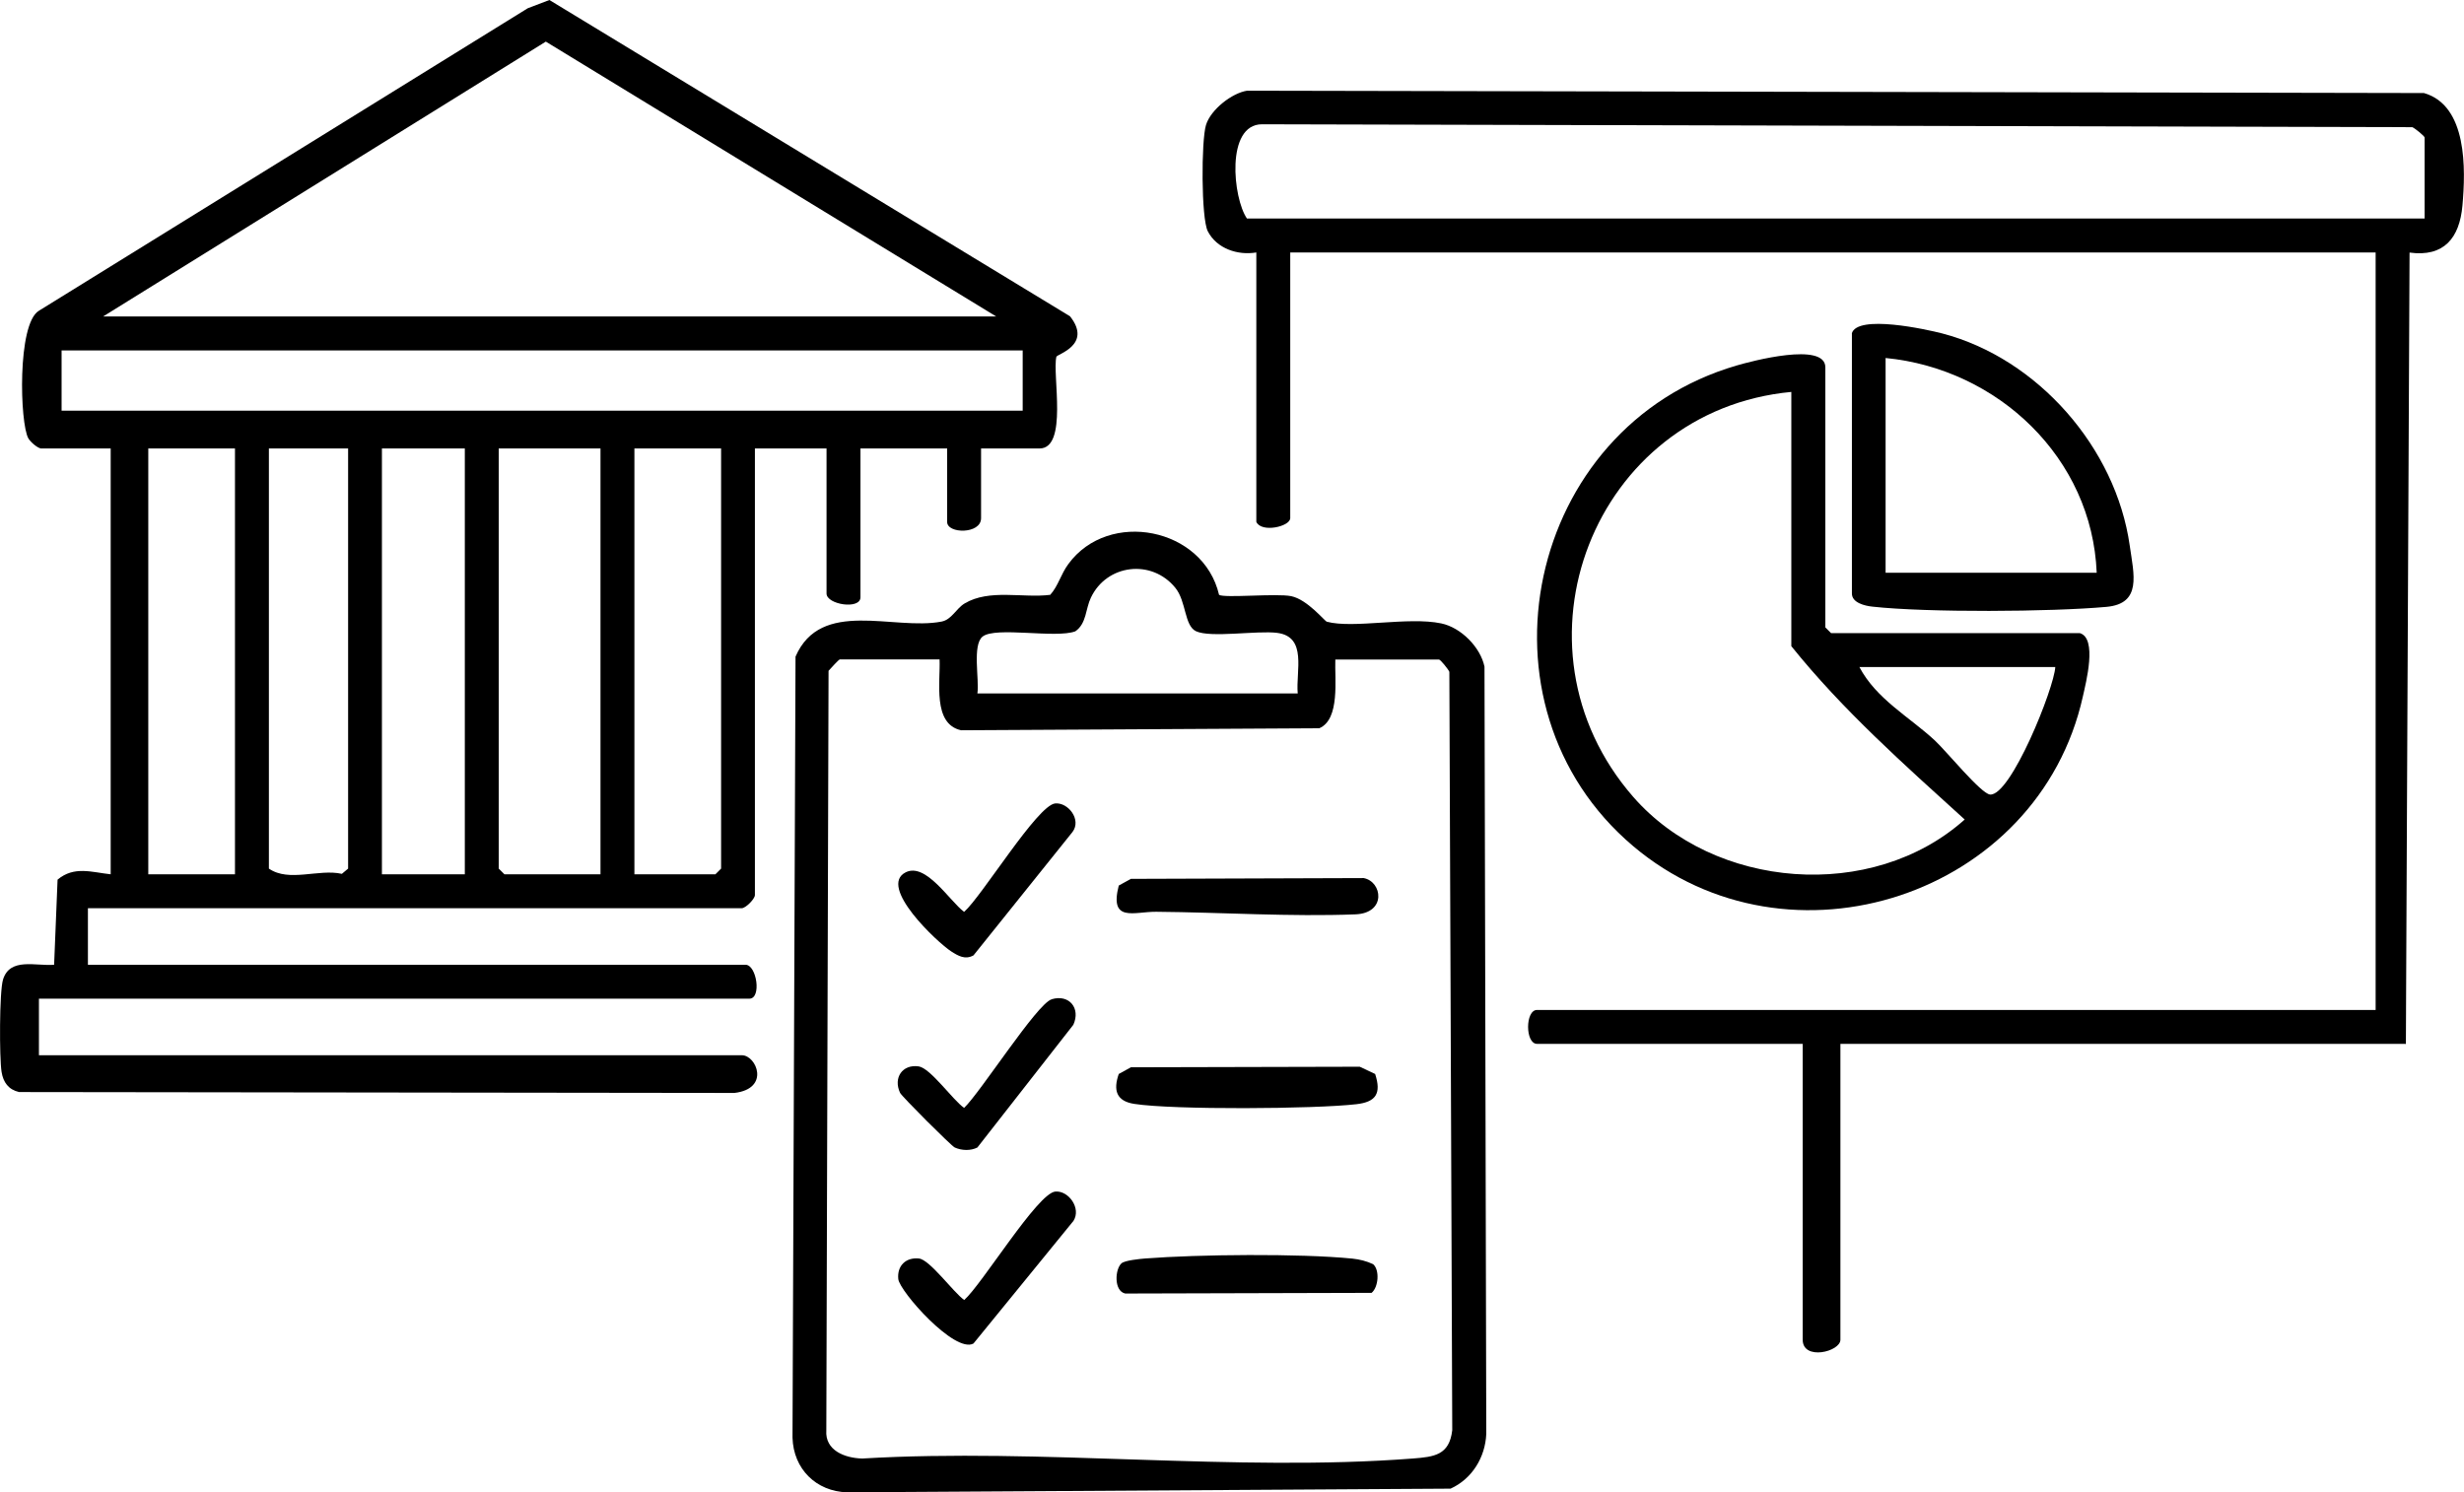
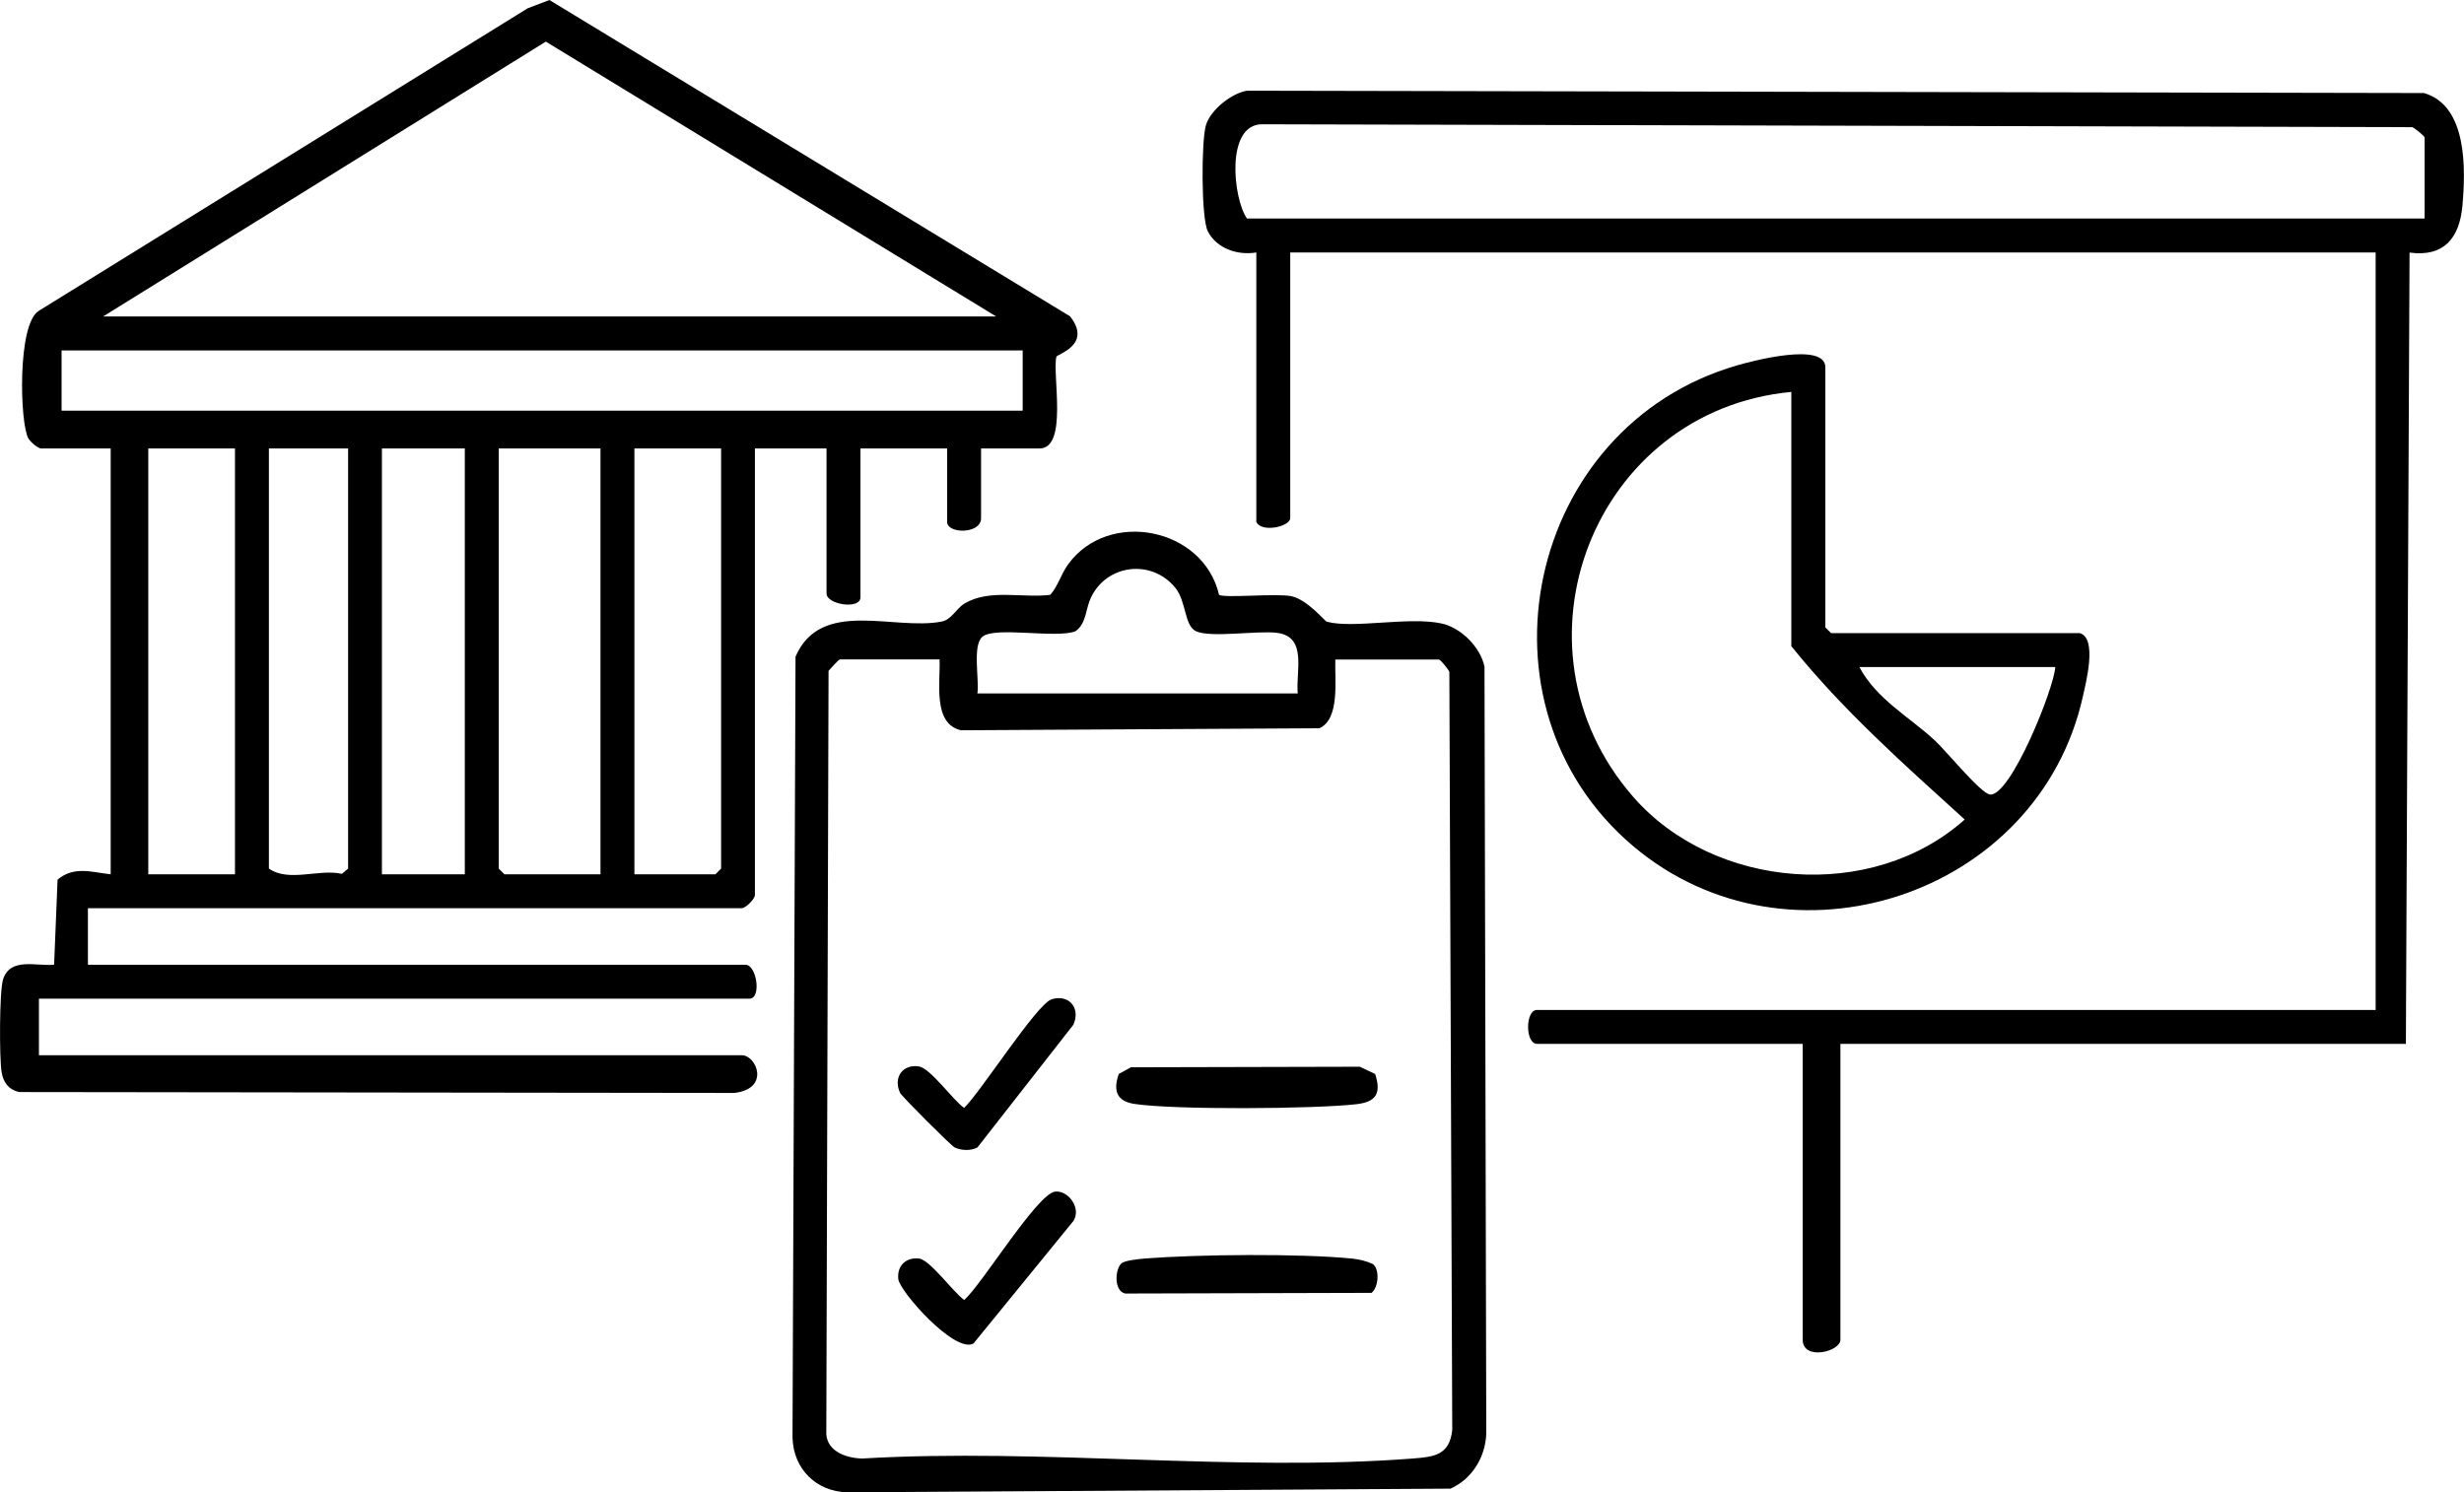
<svg xmlns="http://www.w3.org/2000/svg" id="Layer_2" data-name="Layer 2" viewBox="0 0 220.84 133.78">
  <g id="Layer_1-2" data-name="Layer 1">
    <g id="KVmKaW">
      <g>
        <path d="M3.66,40.2c-.34-.07-.92-.57-1.12-.91-.76-1.32-1.01-10.25.94-11.43L47.3.74l1.94-.74,46.66,28.35c2.03,2.56-1.17,3.4-1.22,3.63-.38,1.59,1.06,8.22-1.51,8.22h-5.24v6.25c0,1.45-3.04,1.41-3.04.34v-6.59h-7.77v13.34c0,1.13-3.04.66-3.04-.34v-13h-6.42v40.03c0,.35-.83,1.18-1.18,1.18H7.88v5.07h58.94c1,0,1.46,3.04.34,3.04H3.49v5.07h63c1.31,0,2.57,3-.67,3.38l-64.11-.08c-.95-.22-1.42-.87-1.57-1.81-.2-1.26-.2-7.18.13-8.27.62-2.02,2.96-1.19,4.58-1.33l.31-7.63c1.49-1.25,3.06-.66,4.76-.48v-38.17H3.66ZM89.29,28.37L48.92,3.73,9.24,28.37h80.06ZM91.66,31.41H5.52v5.4h86.14v-5.4ZM21.06,40.2h-7.77v38.17h7.77v-38.17ZM31.19,40.2h-7.09v37.66c1.81,1.25,4.47,0,6.54.47l.56-.47v-37.66ZM41.66,40.2h-7.43v38.17h7.43v-38.17ZM53.82,40.2h-9.12v37.66l.51.51h8.61v-38.17ZM64.63,40.2h-7.77v38.17h7.26l.51-.51v-37.66Z" />
        <path d="M212.92,91.64V22.63h-97.28v23.81c0,.76-2.58,1.35-3.04.34v-24.15c-1.65.28-3.54-.33-4.35-1.9-.6-1.18-.59-8.14-.16-9.53s2.33-2.86,3.68-3.07l105.48.21c3.9,1.12,3.74,6.82,3.45,10.09-.26,2.91-1.66,4.63-4.74,4.21l-.33,70.94M217.31,19.59v-7.26c0-.13-.85-.82-1.1-.93l-103.11-.26c-3.26.02-2.6,6.62-1.34,8.45h105.56Z" />
        <path d="M109.26,53.32c.48.31,5.16-.15,6.47.12,1.45.3,3,2.24,3.19,2.29,2.37.64,7.31-.47,10.25.15,1.78.37,3.52,2.14,3.88,3.88l.16,68.77c-.09,2.11-1.28,4.04-3.2,4.91l-54.08.33c-2.79-.08-4.82-2.1-4.9-4.9l.27-70.01c2.28-5.25,8.79-2.32,13.08-3.14.92-.17,1.31-1.17,2.08-1.63,2.22-1.32,5.21-.46,7.67-.77.73-.82.93-1.82,1.63-2.77,3.61-4.92,12.09-3.27,13.5,2.77ZM116.31,62.15c-.18-1.98.88-5.07-1.84-5.42-1.77-.23-5.98.47-7.28-.15-1.05-.5-.86-2.68-1.85-3.89-2.12-2.61-6.15-2.12-7.57.89-.48,1-.38,2.31-1.39,3.01-1.74.66-7.14-.45-8.31.47-.95.75-.28,3.87-.47,5.1h28.71ZM84.22,59.11h-8.95c-.09,0-.82.81-1.01,1.02l-.2,68.08c-.13,1.81,1.66,2.49,3.22,2.53,16.05-.95,33.46,1.22,49.34,0,1.93-.15,3.28-.3,3.54-2.54l-.26-67.98c-.11-.25-.8-1.1-.93-1.1h-9.29c-.07,1.72.45,5.36-1.44,6.16l-32.1.18c-2.58-.57-1.84-4.36-1.93-6.35Z" />
        <path d="M186.4,56.75c1.6.45.55,4.46.28,5.68-3.97,17.87-26.33,25.23-40.31,13.41-14.9-12.6-9.61-37.59,9.29-43.08,1.26-.37,7.94-2.16,7.94.17v23.31l.51.51h22.29ZM160.56,35.13c-17.71,1.66-25.96,22.79-14.18,36.3,7.26,8.32,21.42,9.44,29.71,2.03-5.42-4.92-10.93-9.8-15.54-15.54v-22.8ZM184.21,59.79h-17.56c1.52,2.88,4.48,4.47,6.76,6.58.99.91,4.14,4.78,4.95,4.85,1.85.17,5.75-9.53,5.85-11.44Z" />
-         <path d="M165.97,29.89c.49-1.73,6.69-.37,8.11,0,8.55,2.24,15.56,10.25,16.8,19.01.37,2.6,1.11,5.21-2.09,5.5-4.99.45-16.05.52-20.96-.02-.68-.07-1.85-.34-1.85-1.18v-23.31ZM187.92,51.34c-.41-10.28-8.84-18.27-18.92-19.25v19.25h18.92Z" />
        <path d="M164.95,93.57v26.52c0,1.08-3.38,1.9-3.38,0v-26.52h-23.81c-1.07,0-1.07-3.04,0-3.04h77.87v3.04h-50.68Z" />
        <path d="M101.36,95.67l20.51-.05,1.38.65c.57,1.75.08,2.51-1.69,2.71-3.7.43-16.38.52-19.91-.03-1.59-.25-1.89-1.21-1.38-2.68l1.09-.6Z" />
        <path d="M100.52,113.24c.3-.26,1.61-.39,2.1-.43,4.78-.37,13.89-.46,18.59.01.65.07,1.27.22,1.86.5.61.53.47,2.08-.14,2.57l-22.08.06c-1.04-.23-.92-2.2-.33-2.71Z" />
-         <path d="M94.58,72.02c1.15-.11,2.37,1.45,1.55,2.55l-8.88,11.07c-.75.41-1.36.05-2-.36-1.21-.78-6.61-5.82-4.07-7.09,1.81-.9,3.93,2.58,5.23,3.55,1.6-1.41,6.57-9.57,8.16-9.72Z" />
        <path d="M94.58,106.81c1.19-.11,2.35,1.5,1.63,2.63l-8.96,10.99c-1.67.93-6.63-4.68-6.74-5.78-.12-1.17.66-1.96,1.85-1.84.98.1,3.09,3.04,4.06,3.72,1.6-1.41,6.57-9.57,8.16-9.72Z" />
-         <path d="M101.36,78.78l20.86-.07c1.67.31,2.07,3.13-.72,3.25-5.81.23-12-.18-17.87-.23-1.97-.02-4.22,1.01-3.36-2.35l1.09-.6Z" />
        <path d="M94.26,89.57c1.58-.47,2.61.82,1.94,2.29l-8.6,11c-.61.31-1.41.28-2.03,0-.31-.14-4.75-4.58-4.9-4.9-.63-1.35.21-2.58,1.67-2.37,1.06.16,3.05,3.01,4.07,3.72,1.47-1.4,6.53-9.34,7.84-9.73Z" />
      </g>
    </g>
  </g>
</svg>